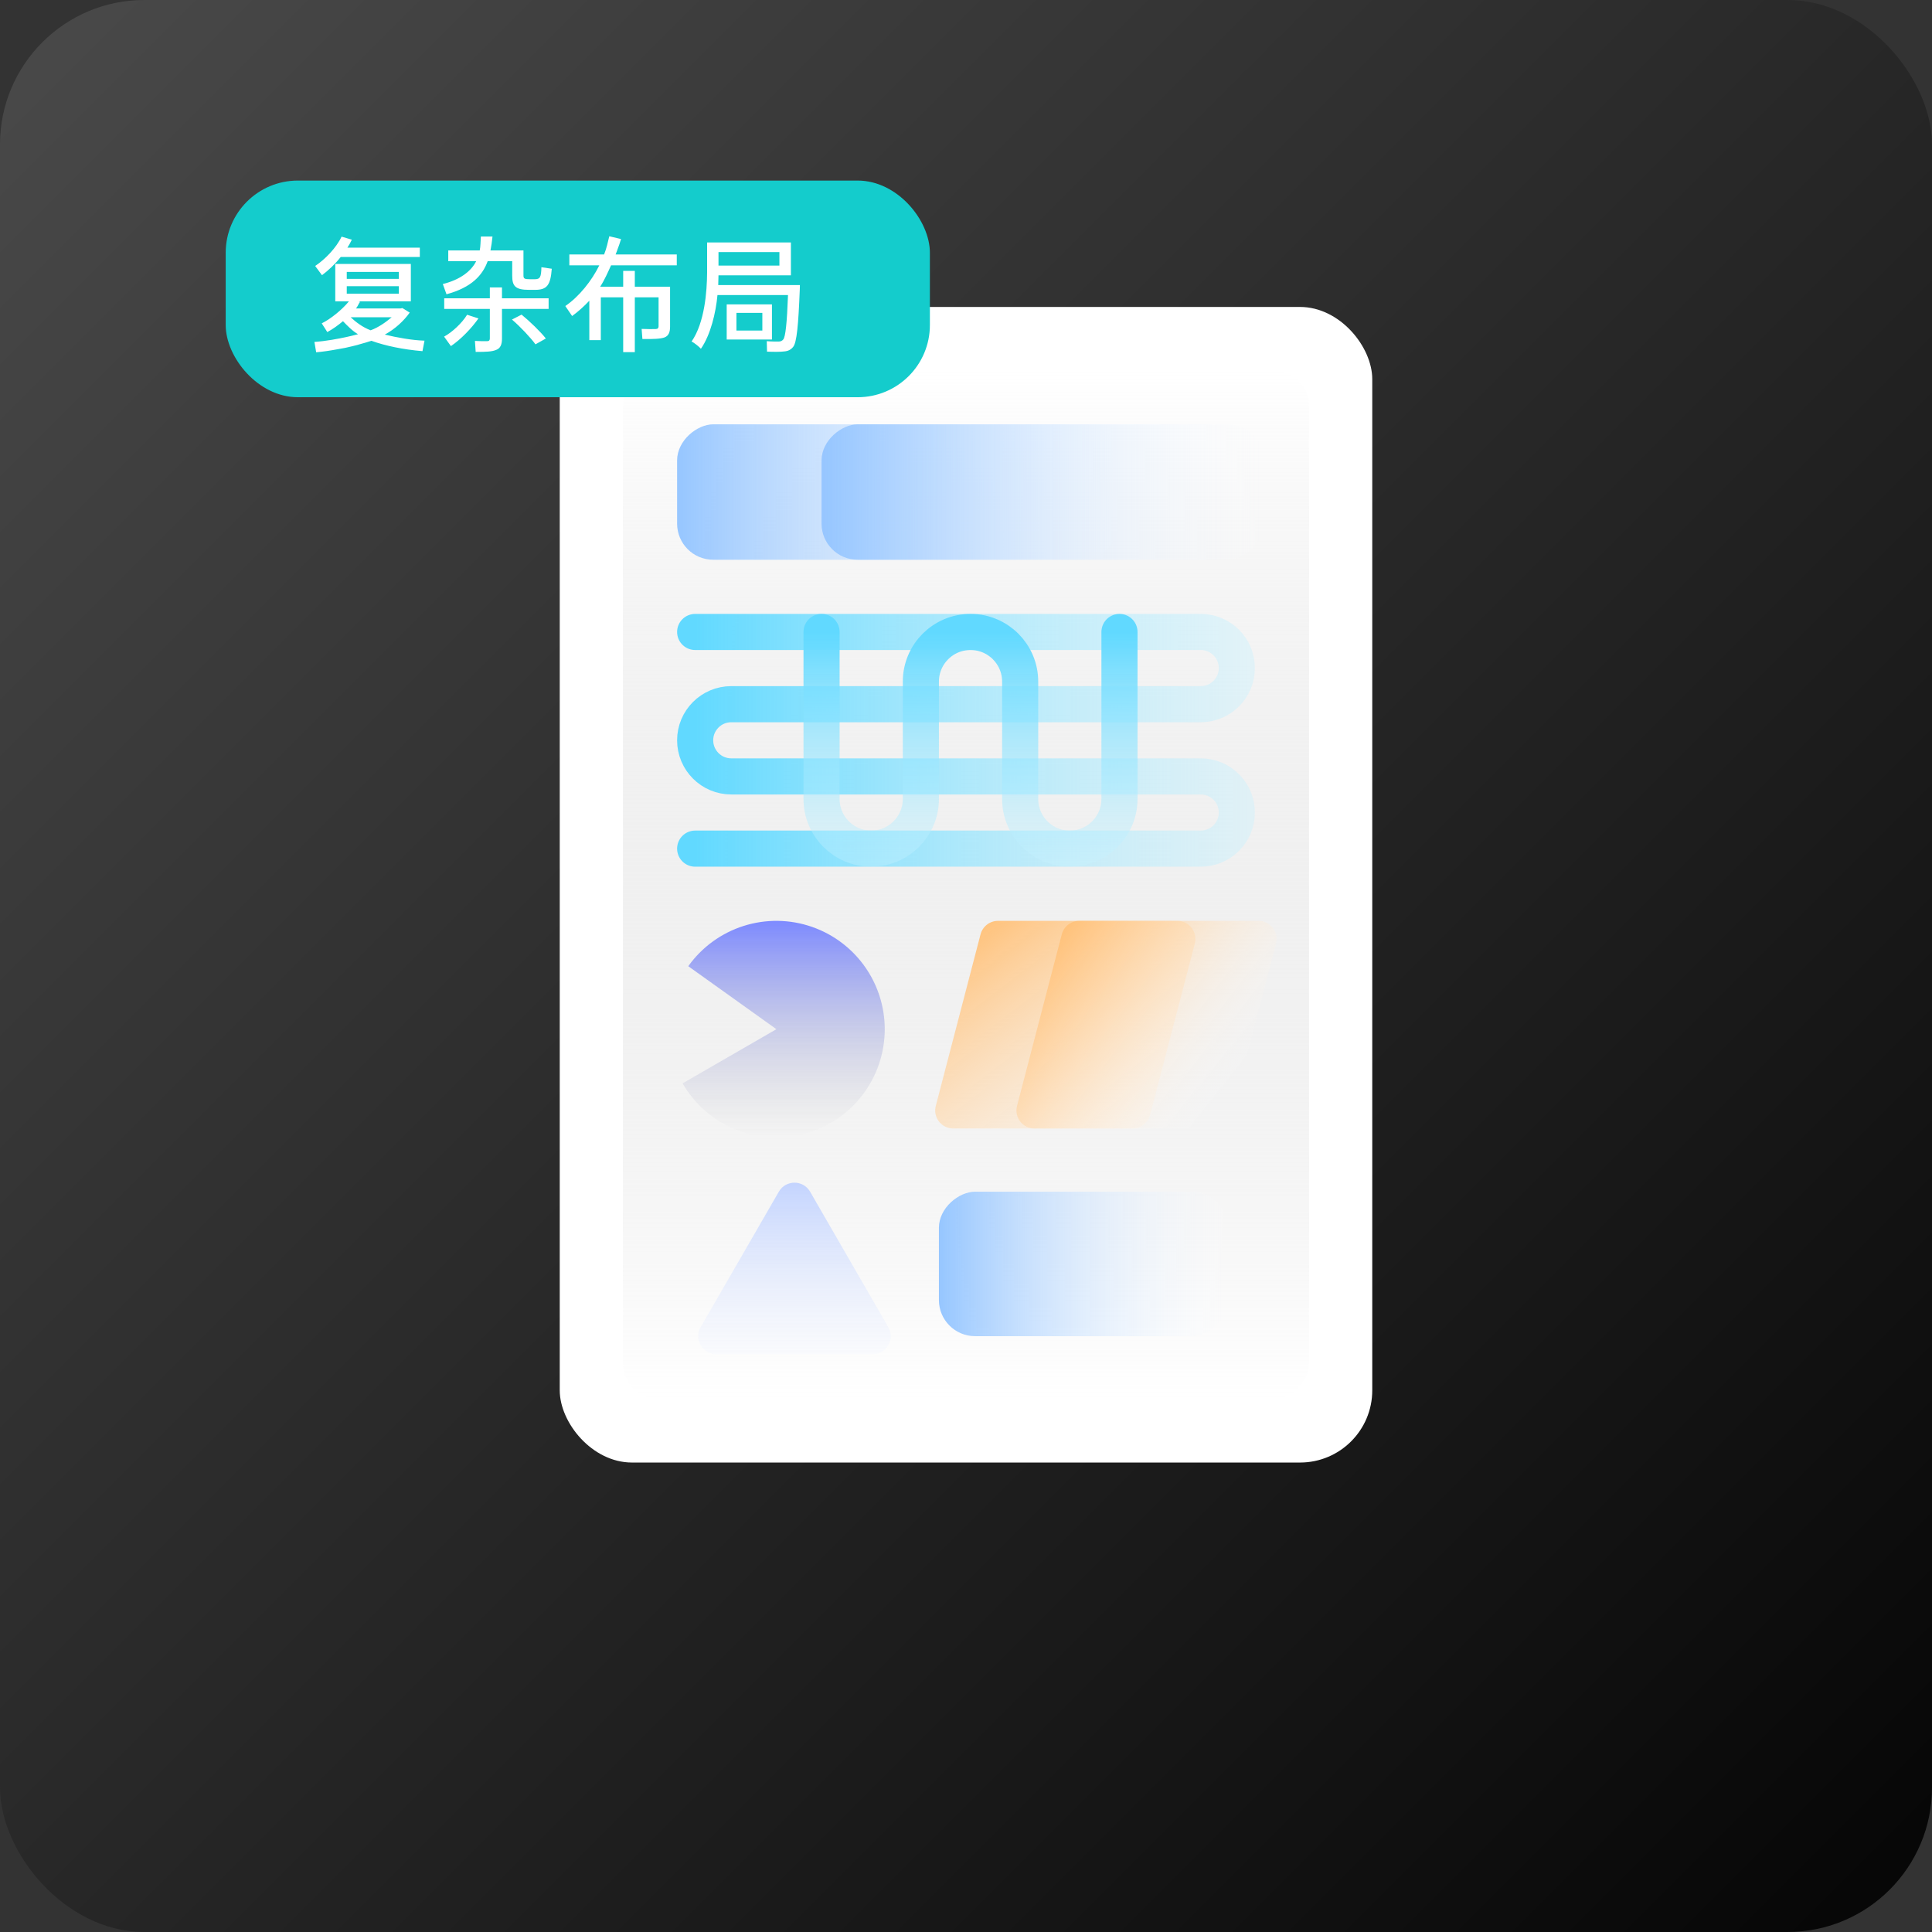
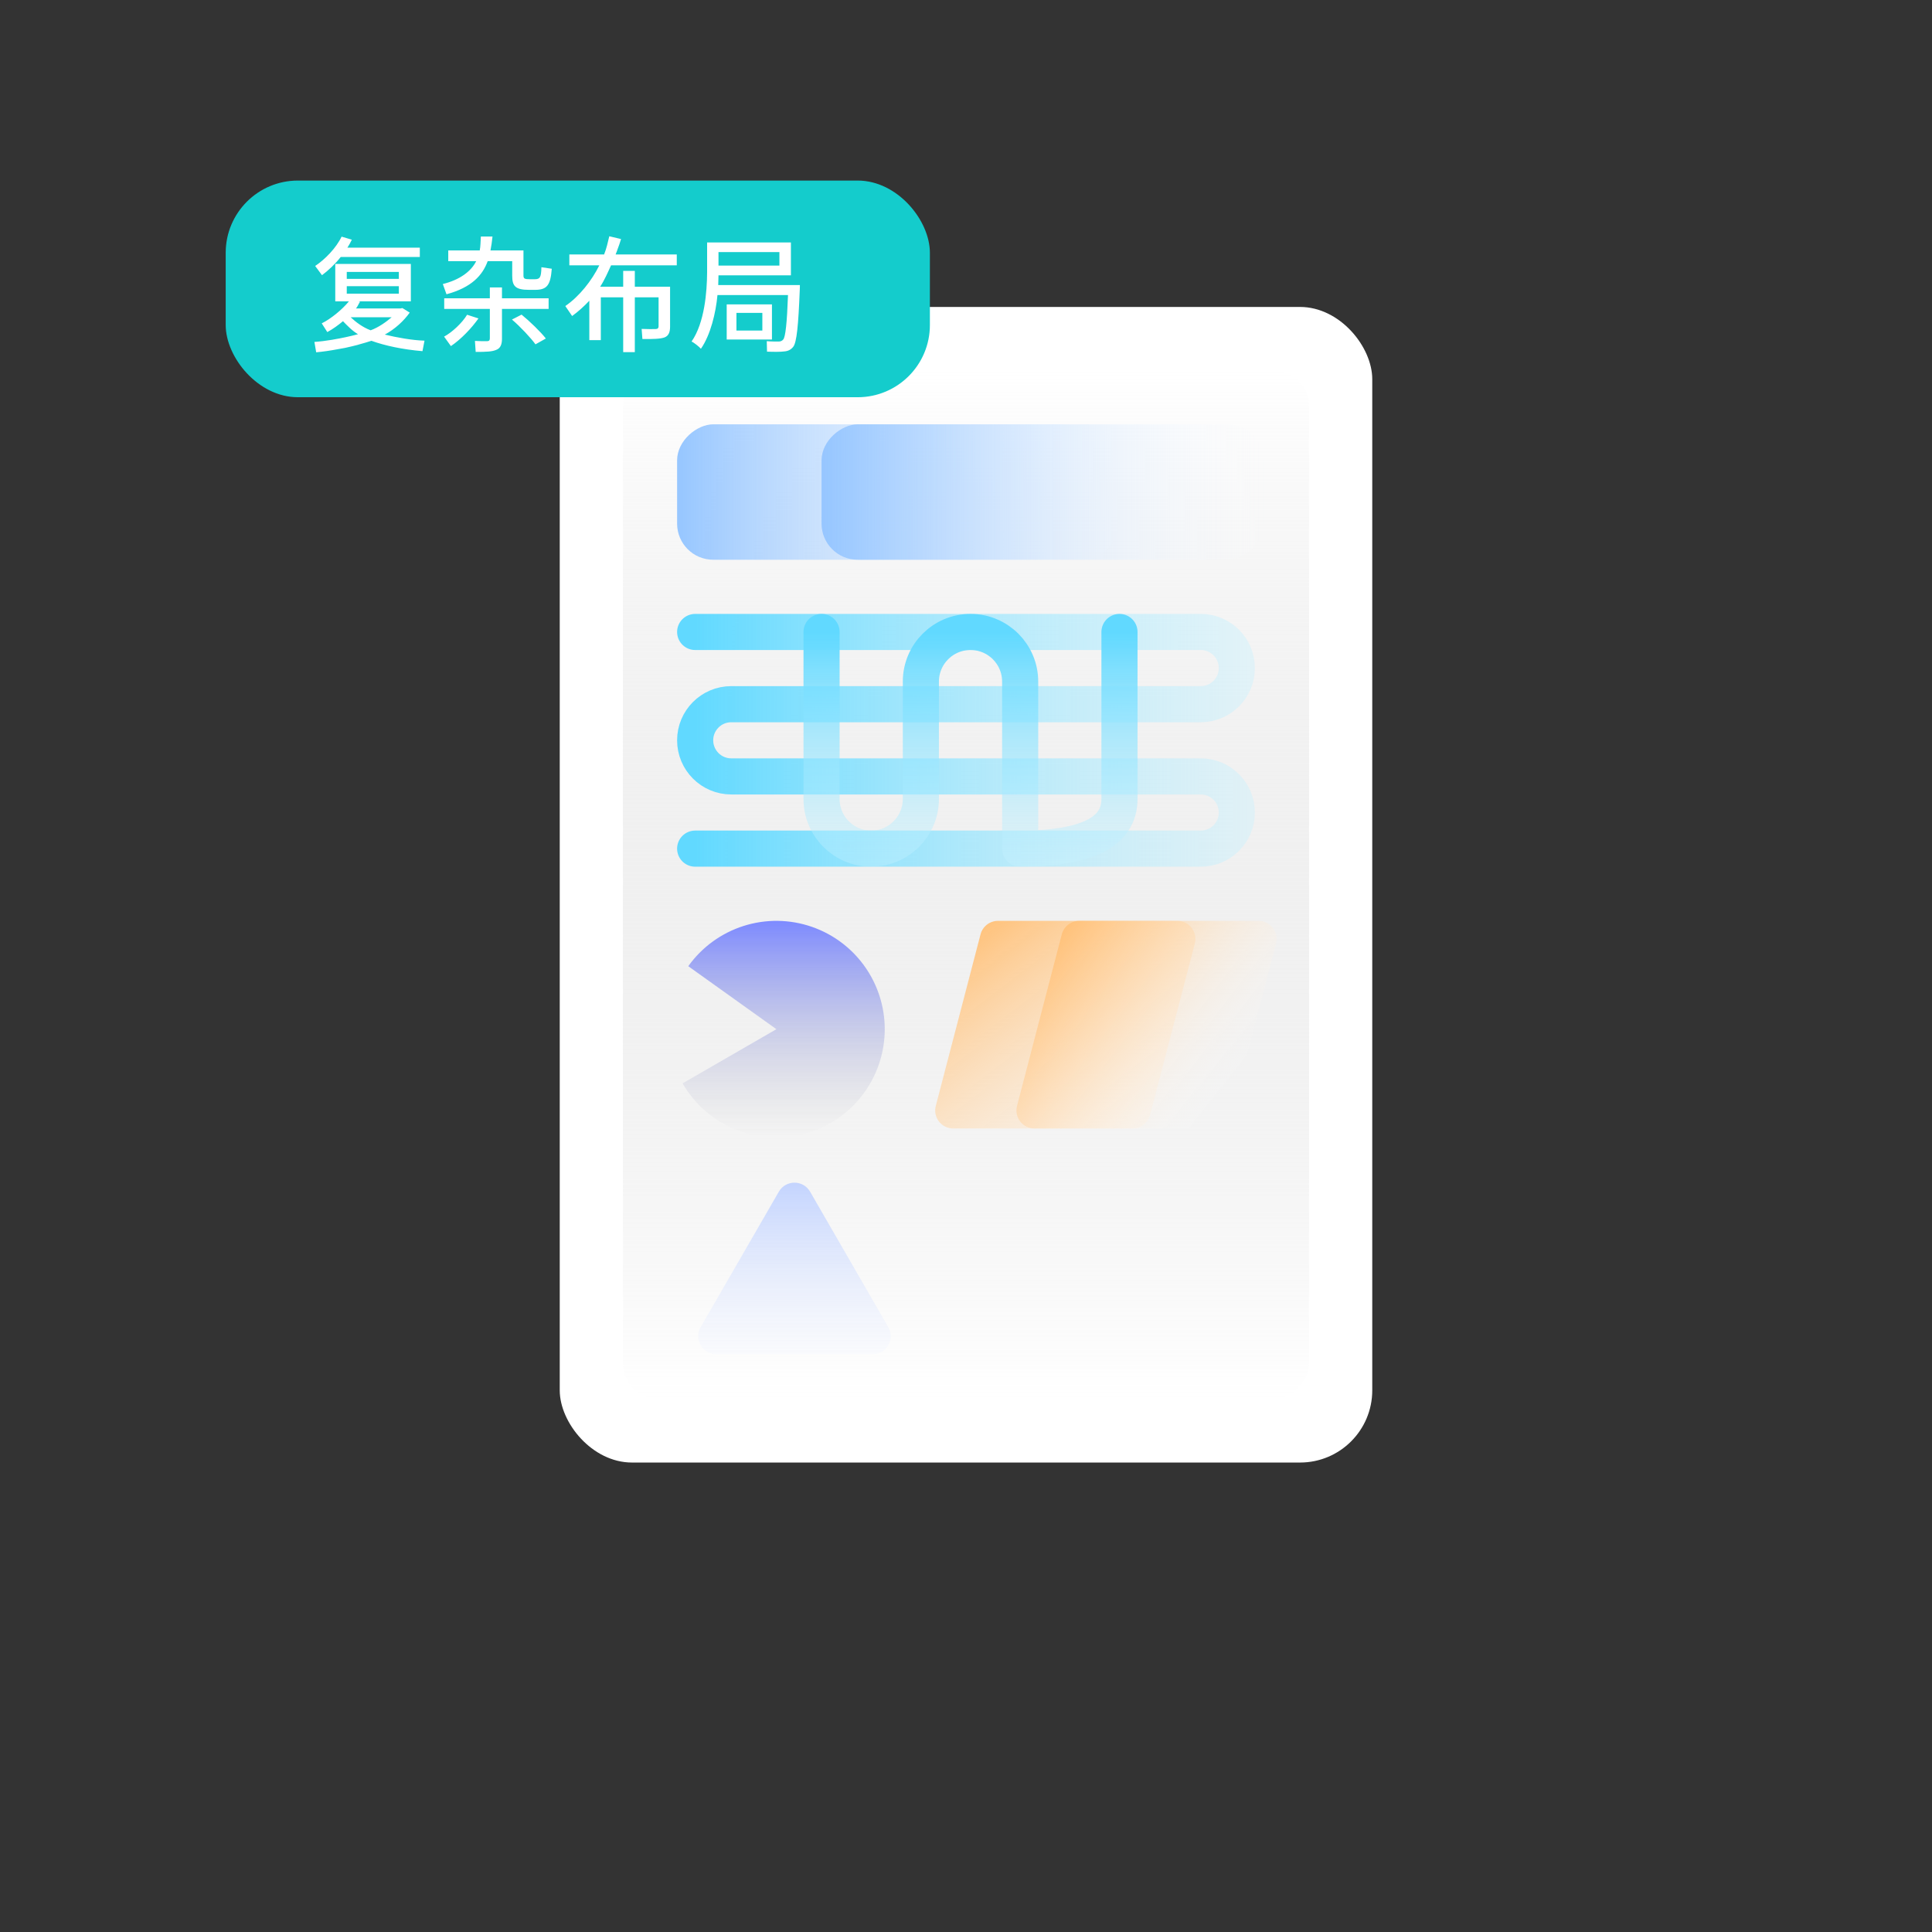
<svg xmlns="http://www.w3.org/2000/svg" width="214" height="214" viewBox="0 0 214 214" fill="none">
  <rect x="0" y="0" width="214" height="214" fill="#333333" stroke="none" />
-   <rect width="214" height="214" rx="16" fill="url(#paint0_linear)" />
  <rect x="62" y="34" width="90" height="128" rx="8" fill="white" />
  <rect width="76" height="114" rx="4" transform="matrix(-1 0 0 1 145 41)" fill="url(#paint1_linear)" />
  <rect x="25" y="20" width="78" height="24" rx="8" fill="#14CCCC" />
  <path d="M37.738 28.466H46.502V27.43H38.48C38.662 27.15 38.83 26.856 38.97 26.548L37.836 26.212C37.248 27.458 35.988 28.746 34.91 29.46L35.666 30.482C36.366 29.964 37.164 29.208 37.738 28.466ZM41.14 37.748C42.652 38.294 44.626 38.714 46.796 38.896L47.02 37.734C45.634 37.692 43.954 37.384 42.624 37.062C43.758 36.446 44.724 35.55 45.382 34.626L44.57 34.122L44.374 34.164H39.432C39.628 33.94 39.712 33.646 39.88 33.436L39.726 33.38H45.508V29.236H37.136V33.38H38.648C37.892 34.304 36.618 35.34 35.638 35.816L36.254 36.782C36.884 36.446 37.486 35.998 37.99 35.578C38.48 36.082 39.012 36.642 39.656 37.02C38.816 37.244 37.864 37.454 36.926 37.608L36.786 37.636C36.114 37.748 35.442 37.832 34.826 37.874L35.022 39.022C35.792 38.952 36.562 38.84 37.304 38.7L37.458 38.672C37.682 38.63 37.92 38.588 38.158 38.546L38.298 38.518C38.746 38.42 39.208 38.308 39.642 38.196L39.768 38.154C40.244 38.028 40.706 37.888 41.14 37.748ZM38.41 30.888V30.118H44.178V30.888H38.41ZM38.41 32.526V31.7H44.178V32.526H38.41ZM38.844 35.144H43.38C42.764 35.662 41.966 36.25 41.056 36.586C40.16 36.25 39.418 35.676 38.844 35.144ZM54.02 28.928H56.736V30.538C56.736 31.7 57.086 32.106 58.612 32.106H59.256C60.586 32.106 60.978 31.602 61.118 29.768L59.97 29.6C59.942 30.706 59.83 30.93 59.214 30.93H58.724C58.08 30.93 57.982 30.86 57.982 30.51V27.738H54.328C54.426 27.262 54.496 26.73 54.552 26.198H53.264C53.222 26.73 53.236 27.276 53.138 27.738H49.652V28.928H52.746C52.2 30.034 50.968 30.986 49.05 31.462L49.456 32.596C52.242 31.84 53.446 30.496 54.02 28.928ZM54.958 38.756C55.42 38.588 55.602 38.168 55.602 37.524V34.22H60.768V33.044H55.602V31.84H54.258V33.044H49.204V34.22H54.258V37.496C54.258 37.678 54.174 37.79 53.964 37.79C53.768 37.804 53.11 37.79 52.606 37.762L52.69 38.98C53.852 38.98 54.51 38.952 54.958 38.756ZM60.46 37.496C59.914 36.782 58.654 35.564 57.772 34.85L56.708 35.396C57.618 36.166 58.808 37.44 59.312 38.14L60.46 37.496ZM52.998 35.27L51.738 34.864C51.192 35.774 50.058 36.824 49.19 37.286L49.946 38.336C51.066 37.58 52.242 36.348 52.998 35.27ZM70.316 32.932H72.948V36.152C72.948 36.334 72.85 36.446 72.64 36.446C72.444 36.46 71.646 36.46 71.072 36.432L71.156 37.552C72.374 37.566 73.172 37.538 73.62 37.37C74.068 37.188 74.222 36.782 74.222 36.18V31.756H70.316V30.006H69.028V31.756H66.48C66.956 31.028 67.334 30.16 67.684 29.39H74.964V28.186H68.188C68.244 28.06 68.286 27.92 68.342 27.794L68.384 27.668C68.538 27.262 68.678 26.87 68.79 26.478L67.488 26.17C67.334 26.814 67.18 27.528 66.914 28.186H63.064V29.39H66.382C65.556 31.084 64.142 32.862 62.616 33.898L63.372 35.004C64.016 34.542 64.73 33.898 65.276 33.31V37.678H66.55V32.932H69.028V39.008H70.316V32.932ZM86.878 38.924C87.27 38.896 87.606 38.742 87.858 38.42C88.25 37.944 88.432 36.026 88.586 32.134C88.6 31.966 88.6 31.574 88.6 31.574H79.556C79.57 31.238 79.584 30.818 79.584 30.496H87.606V26.856H78.324V30.174C78.31 32.274 78.058 35.732 76.602 37.832C76.868 37.944 77.428 38.392 77.638 38.63C78.702 37.104 79.29 34.654 79.472 32.68H87.284C87.172 35.76 87.004 37.342 86.752 37.608C86.626 37.762 86.458 37.832 86.234 37.832C85.982 37.832 85.366 37.832 84.932 37.79L84.96 38.952C85.786 38.98 86.5 38.98 86.878 38.924ZM79.584 29.418V27.92H86.332V29.418H79.584ZM85.506 33.716H80.494V37.608H85.506V33.716ZM81.572 36.614V34.654H84.442V36.614H81.572Z" fill="white" />
  <rect x="75" y="62" width="15" height="49" rx="4" transform="rotate(-90 75 62)" fill="url(#paint2_linear)" />
-   <rect x="104" y="148" width="16" height="32" rx="4" transform="rotate(-90 104 148)" fill="url(#paint3_linear)" />
  <rect x="91" y="62" width="15" height="49" rx="4" transform="rotate(-90 91 62)" fill="url(#paint4_linear)" />
  <path d="M77 94L133 94C135.209 94 137 92.209 137 90V90C137 87.791 135.209 86 133 86L81 86C78.791 86 77 84.209 77 82V82C77 79.791 78.791 78 81 78L133 78C135.209 78 137 76.209 137 74V74C137 71.791 135.209 70 133 70L77 70" stroke="url(#paint5_linear)" stroke-width="4" stroke-linecap="round" stroke-linejoin="round" />
-   <path d="M91 70V88.5C91 91.538 93.462 94 96.5 94V94C99.538 94 102 91.538 102 88.5V75.5C102 72.462 104.462 70 107.5 70V70C110.538 70 113 72.462 113 75.5V88.5C113 91.538 115.462 94 118.5 94V94C121.538 94 124 91.538 124 88.5V70" stroke="url(#paint6_linear)" stroke-width="4" stroke-linecap="round" stroke-linejoin="round" />
+   <path d="M91 70V88.5C91 91.538 93.462 94 96.5 94V94C99.538 94 102 91.538 102 88.5V75.5C102 72.462 104.462 70 107.5 70V70C110.538 70 113 72.462 113 75.5V88.5V94C121.538 94 124 91.538 124 88.5V70" stroke="url(#paint6_linear)" stroke-width="4" stroke-linecap="round" stroke-linejoin="round" />
  <path d="M75.608 120C76.904 122.245 78.891 124.009 81.274 125.03C83.656 126.051 86.305 126.273 88.824 125.663C91.343 125.053 93.597 123.644 95.249 121.646C96.9 119.649 97.86 117.17 97.986 114.581C98.112 111.993 97.395 109.433 95.945 107.285C94.495 105.137 92.388 103.516 89.94 102.665C87.491 101.814 84.834 101.779 82.364 102.564C79.894 103.35 77.744 104.914 76.237 107.022L86 114L75.608 120Z" fill="url(#paint7_linear)" />
  <path d="M108.61 103.495C108.84 102.614 109.635 102 110.545 102H130.411C131.721 102 132.677 103.238 132.347 104.505L127.39 123.505C127.16 124.386 126.365 125 125.455 125H105.589C104.279 125 103.323 123.762 103.653 122.495L108.61 103.495Z" fill="url(#paint8_linear)" />
  <path d="M117.61 103.495C117.84 102.614 118.635 102 119.545 102H139.411C140.721 102 141.677 103.238 141.347 104.505L136.39 123.505C136.16 124.386 135.365 125 134.455 125H114.589C113.279 125 112.323 123.762 112.653 122.495L117.61 103.495Z" fill="url(#paint9_linear)" />
  <path d="M86.268 132C87.038 130.667 88.962 130.667 89.732 132L98.392 147C99.162 148.333 98.2 150 96.66 150H79.34C77.8 150 76.838 148.333 77.608 147L86.268 132Z" fill="url(#paint10_linear)" />
  <defs>
    <linearGradient id="paint0_linear" x1="0" y1="0" x2="214" y2="214" gradientUnits="userSpaceOnUse">
      <stop stop-color="#4A4A4A" />
      <stop offset="1" stop-color="#050505" />
    </linearGradient>
    <linearGradient id="paint1_linear" x1="38" y1="0" x2="38" y2="114" gradientUnits="userSpaceOnUse">
      <stop stop-color="white" />
      <stop offset="1" stop-color="#C4C4C4" stop-opacity="0" />
    </linearGradient>
    <linearGradient id="paint2_linear" x1="75" y1="62" x2="75" y2="113.13" gradientUnits="userSpaceOnUse">
      <stop stop-color="#96C6FF" />
      <stop offset="1" stop-color="white" stop-opacity="0" />
    </linearGradient>
    <linearGradient id="paint3_linear" x1="104" y1="148" x2="104" y2="181.391" gradientUnits="userSpaceOnUse">
      <stop stop-color="#96C6FF" />
      <stop offset="1" stop-color="white" stop-opacity="0" />
    </linearGradient>
    <linearGradient id="paint4_linear" x1="91" y1="62" x2="91" y2="113.13" gradientUnits="userSpaceOnUse">
      <stop stop-color="#96C6FF" />
      <stop offset="1" stop-color="white" stop-opacity="0" />
    </linearGradient>
    <linearGradient id="paint5_linear" x1="77" y1="78.25" x2="175.372" y2="78.25" gradientUnits="userSpaceOnUse">
      <stop stop-color="#61D9FF" />
      <stop offset="1" stop-color="white" stop-opacity="0" />
    </linearGradient>
    <linearGradient id="paint6_linear" x1="112.656" y1="70" x2="112.656" y2="109.349" gradientUnits="userSpaceOnUse">
      <stop stop-color="#61D9FF" />
      <stop offset="1" stop-color="white" stop-opacity="0" />
    </linearGradient>
    <linearGradient id="paint7_linear" x1="86" y1="102" x2="86" y2="126" gradientUnits="userSpaceOnUse">
      <stop stop-color="#7D8AFF" />
      <stop offset="1" stop-color="#C4C4C4" stop-opacity="0" />
    </linearGradient>
    <linearGradient id="paint8_linear" x1="109" y1="102" x2="133" y2="133.5" gradientUnits="userSpaceOnUse">
      <stop stop-color="#FFC27B" />
      <stop offset="1" stop-color="white" stop-opacity="0" />
    </linearGradient>
    <linearGradient id="paint9_linear" x1="112" y1="110.5" x2="142" y2="133.5" gradientUnits="userSpaceOnUse">
      <stop stop-color="#FFC27B" />
      <stop offset="0.675" stop-color="white" stop-opacity="0" />
    </linearGradient>
    <linearGradient id="paint10_linear" x1="88" y1="129" x2="88" y2="157" gradientUnits="userSpaceOnUse">
      <stop stop-color="#BBCEFF" />
      <stop offset="1" stop-color="white" stop-opacity="0" />
    </linearGradient>
  </defs>
</svg>